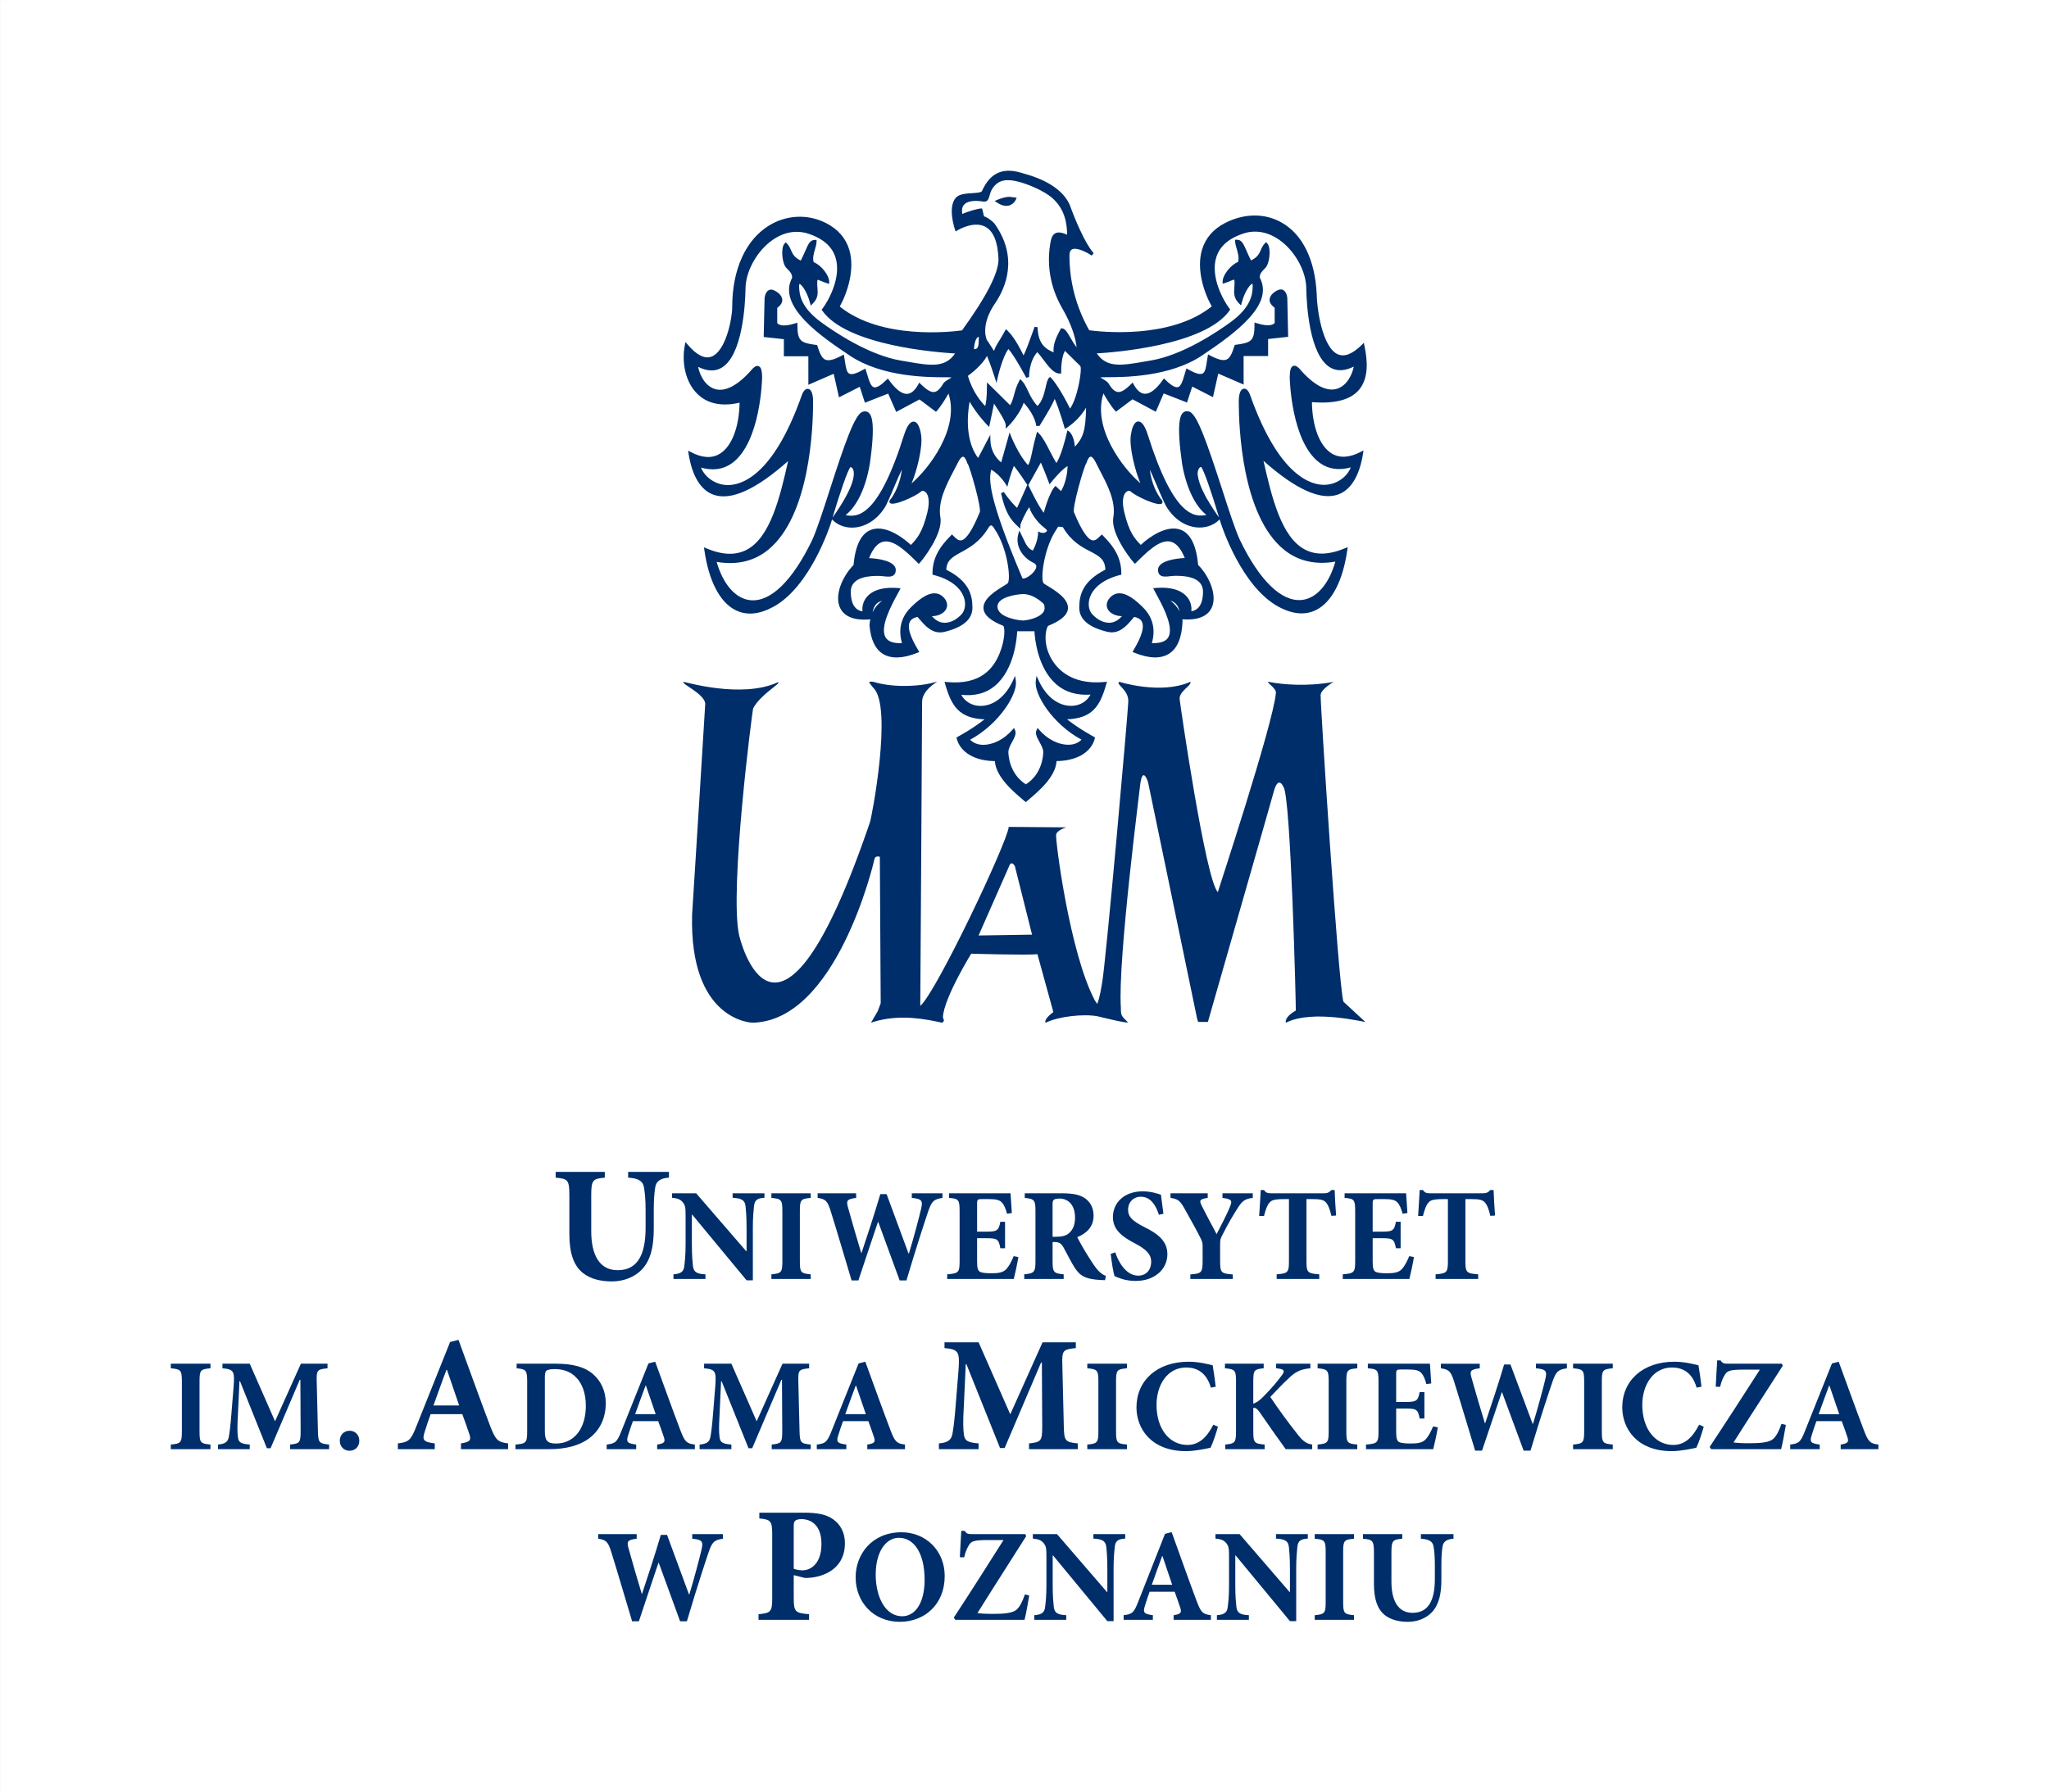
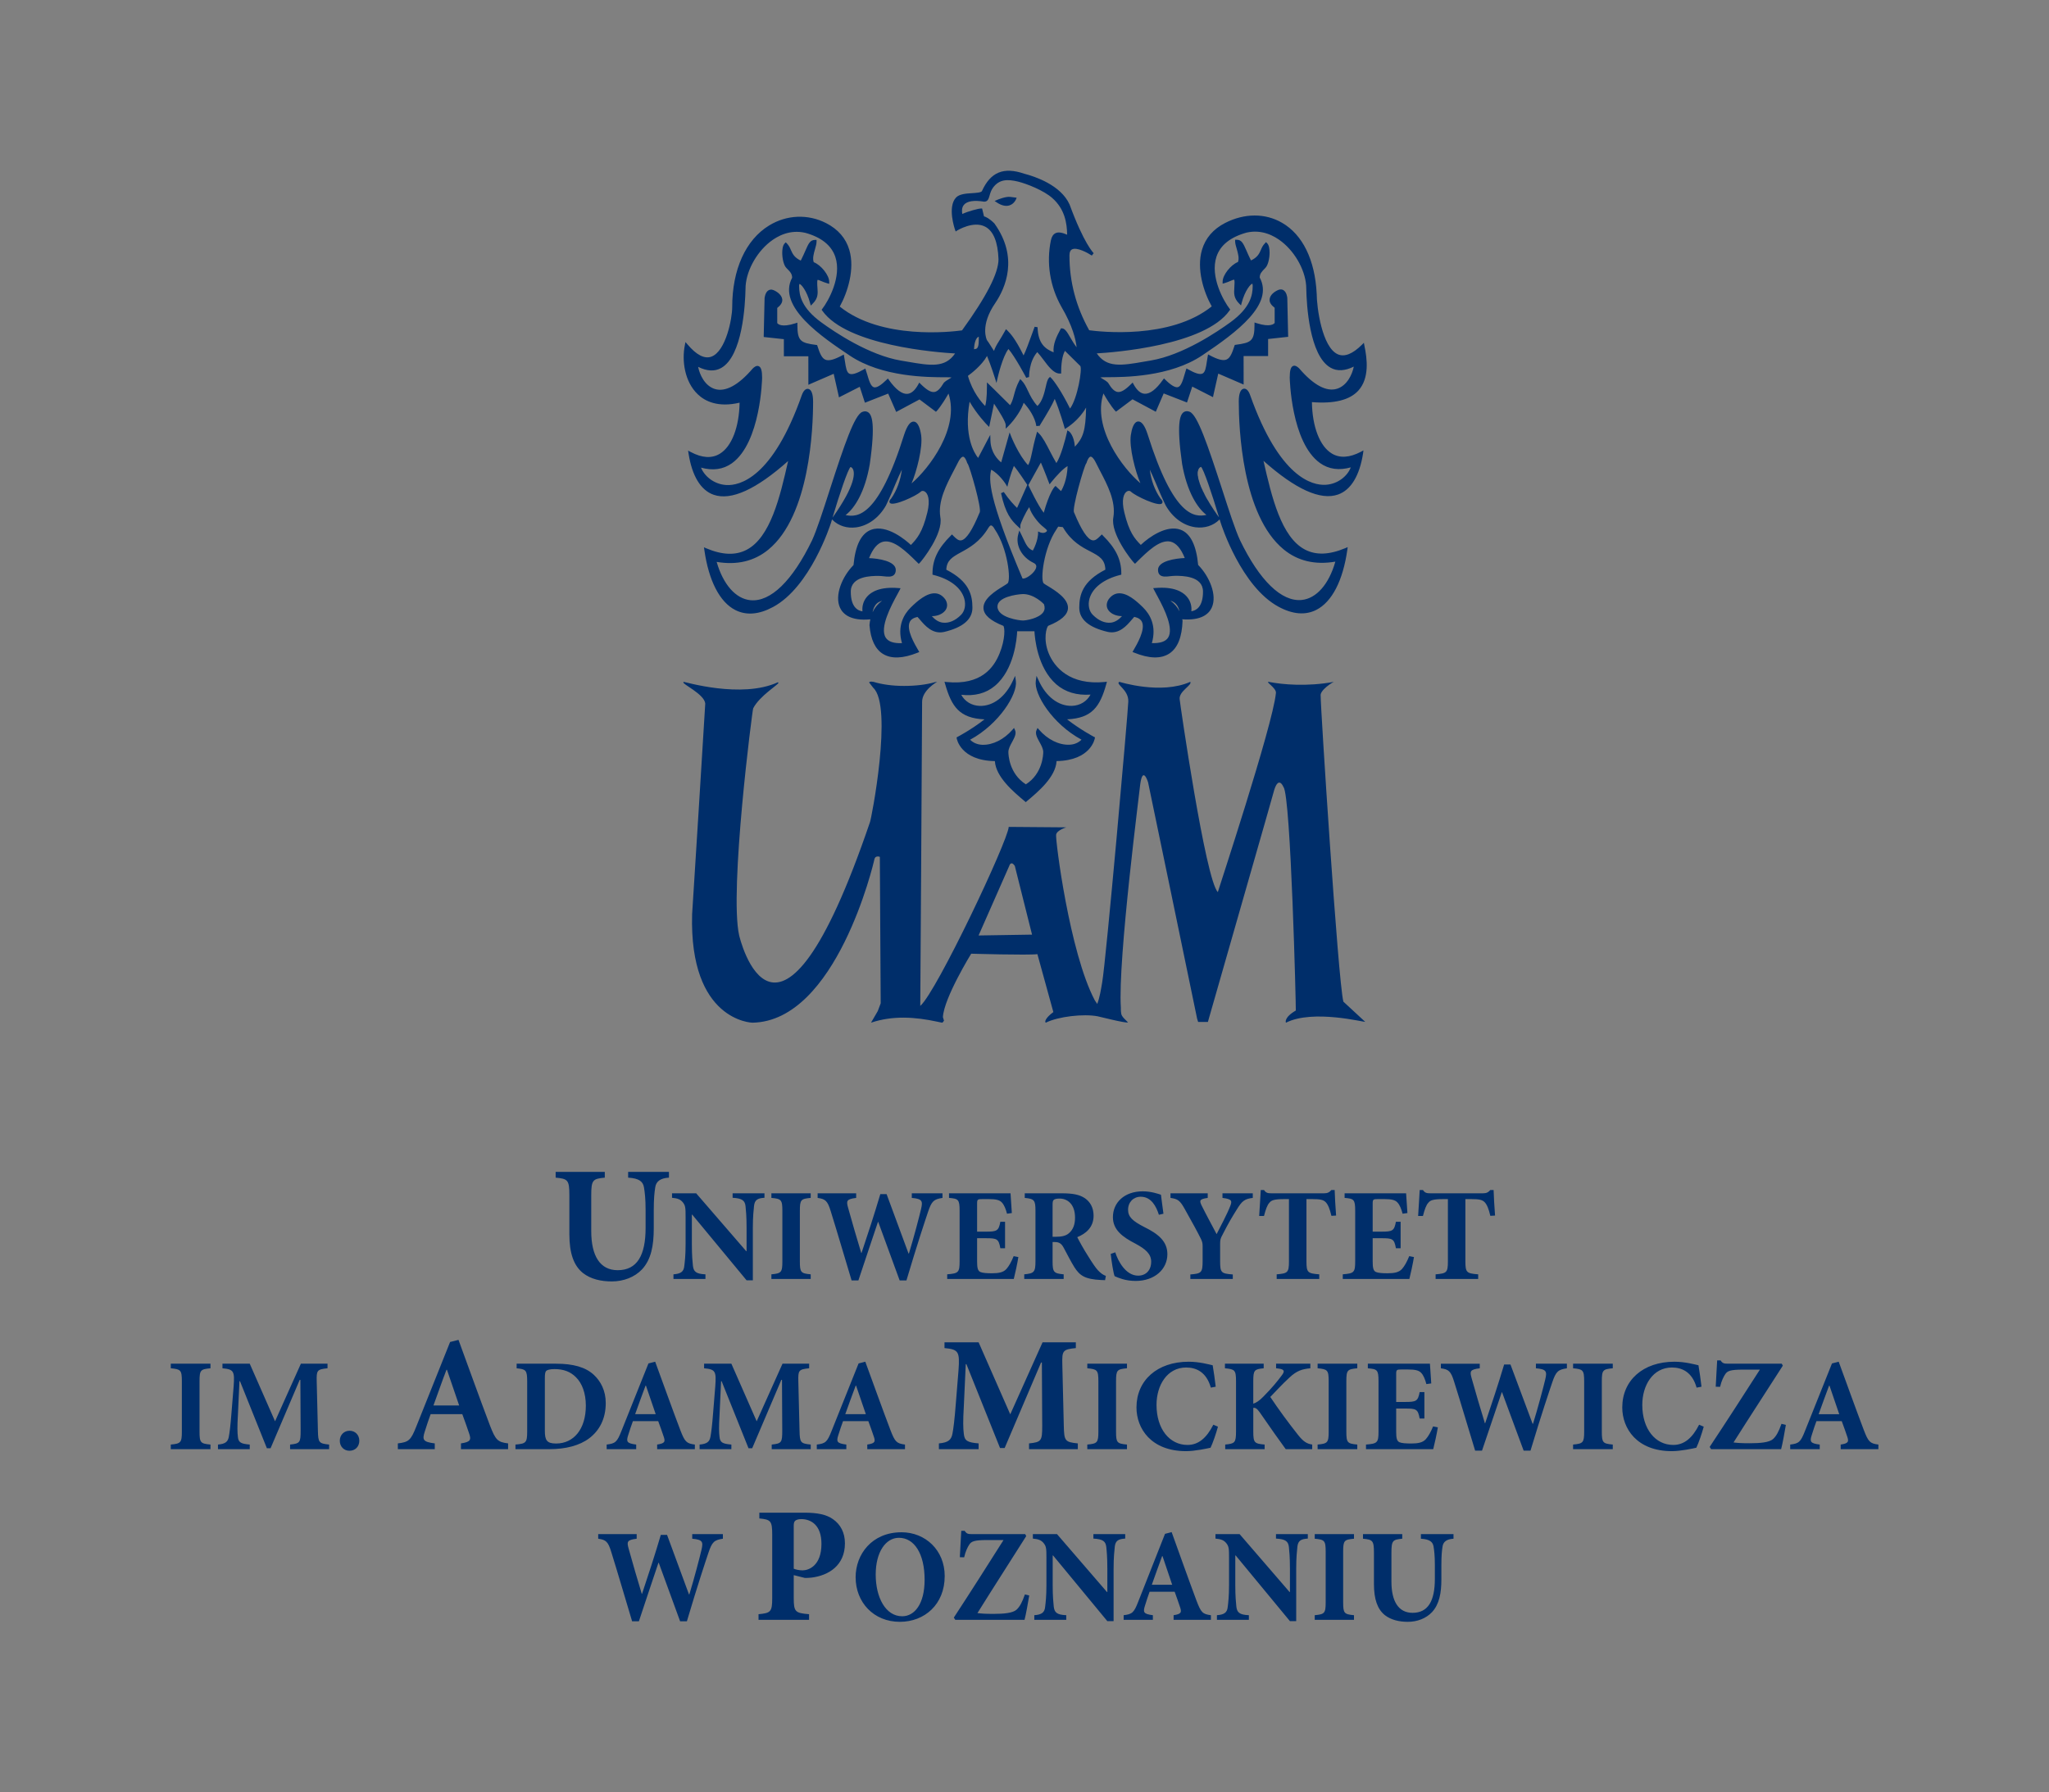
<svg xmlns="http://www.w3.org/2000/svg" viewBox="0 0 137.143 120" id="svg9" height="120" width="137.143" version="1.1">
  <rect x="0" y="0" width="137.143" height="120" fill="#808080" stroke="none" />
  <defs id="defs13" />
  <g id="Layer1000" transform="matrix(0.252,0,0,0.252,-37.5,-15)">
-     <path id="path2" style="fill:#ffffff;fill-rule:evenodd" d="M 693.07,535.747 H 148.82 V 59.528 H 693.07 Z" />
    <path id="path4" style="fill:#002e6a;fill-rule:evenodd" d="m 326.485,370.859 h -10.841 v 1.531 c 2.95,0.176 3.946,1.049 4.206,2.58 0.216,1.315 0.432,2.979 0.432,6.084 v 4.682 c 0,7.305 -2.253,11.242 -7.415,11.242 -4.681,0 -7.023,-3.801 -7.023,-10.367 v -9.539 c 0,-4.111 0.432,-4.375 3.6,-4.682 v -1.531 h -13.053 v 1.531 c 3.208,0.307 3.643,0.57 3.643,4.682 v 10.328 c 0,5.117 1.17,8.357 3.599,10.322 2.08,1.631 4.814,2.24 7.675,2.24 3.079,0 6.029,-1.102 8.021,-3.201 2.428,-2.625 3.121,-6.299 3.121,-10.938 v -4.77 c 0,-3.105 0.176,-4.725 0.392,-6.084 0.216,-1.531 1.301,-2.447 3.643,-2.58 z m 25.371,5.691 h -8.463 v 1.189 c 2.565,0.141 3.258,0.735 3.434,2.24 0.102,1.016 0.275,2.66 0.275,5.776 v 6.16 h -0.103 l -13.284,-15.365 h -6.415 v 1.189 c 1.49,0.141 2.253,0.418 2.913,1.26 0.656,0.84 0.691,1.469 0.691,3.781 v 7.279 c 0,3.082 -0.207,4.656 -0.346,5.811 -0.137,1.506 -0.935,2.064 -2.877,2.207 v 1.223 h 8.496 v -1.223 c -2.564,-0.105 -3.156,-0.772 -3.33,-2.308 -0.105,-1.053 -0.277,-2.627 -0.277,-5.709 v -7.838 h 0.103 l 14.429,17.44 h 1.666 v -13.906 c 0,-3.115 0.208,-4.76 0.314,-5.844 0.173,-1.578 0.9,-2.067 2.774,-2.172 z m 12.28,22.75 v -1.225 c -2.6,-0.244 -2.88,-0.49 -2.88,-3.43 v -13.409 c 0,-3.01 0.279,-3.218 2.88,-3.465 v -1.225 h -10.442 v 1.225 c 2.603,0.246 2.915,0.455 2.915,3.465 v 13.409 c 0,2.939 -0.311,3.186 -2.915,3.43 v 1.225 z m 34.999,-22.75 h -8.15 v 1.224 c 2.811,0.246 2.946,0.842 2.462,2.942 -0.484,2.064 -1.908,7.525 -3.225,11.828 h -0.105 c -1.907,-5.107 -3.885,-10.463 -5.829,-15.783 h -1.662 c -1.598,5.389 -3.331,10.676 -4.995,15.645 h -0.069 c -1.181,-3.852 -2.358,-7.946 -3.503,-12.041 -0.487,-1.785 -0.451,-2.275 2.15,-2.59 v -1.224 h -10.233 v 1.224 c 2.047,0.281 2.638,0.77 3.469,3.5 1.942,6.232 3.643,12.112 5.55,18.418 h 1.806 c 1.665,-5.047 3.433,-10.262 5.201,-15.547 h 0.069 c 1.944,5.32 3.782,10.326 5.689,15.547 h 1.804 c 2.915,-9.807 4.96,-15.894 5.722,-18.172 0.973,-2.904 1.527,-3.395 3.852,-3.746 z m 18.906,16.695 c -0.623,1.539 -1.25,2.66 -1.942,3.43 -0.797,0.875 -2.011,1.121 -3.815,1.121 -1.318,0 -2.498,-0.07 -3.121,-0.352 -0.693,-0.349 -0.833,-1.189 -0.833,-2.871 v -6.09 h 2.323 c 2.948,0 3.399,0.141 3.85,2.66 h 1.25 v -7.035 h -1.25 c -0.451,2.451 -0.936,2.627 -3.85,2.627 h -2.323 v -7.422 c 0,-1.156 0.14,-1.225 1.423,-1.225 h 1.663 c 1.943,0 2.878,0.244 3.469,0.877 0.624,0.629 1.075,1.783 1.387,3.008 l 1.284,-0.176 c -0.137,-2.172 -0.312,-4.619 -0.345,-5.248 h -16.34 v 1.223 c 2.464,0.211 2.813,0.385 2.813,3.432 v 13.442 c 0,2.976 -0.349,3.184 -3.297,3.428 v 1.229 h 17.69 c 0.278,-1.051 0.973,-4.238 1.214,-5.812 z m 10.337,-5.146 v -8.504 c 0,-0.737 0.066,-1.086 0.311,-1.297 0.205,-0.209 0.693,-0.349 1.56,-0.349 1.943,0 4.092,1.33 4.092,5.074 0,1.787 -0.484,3.184 -1.666,4.166 -0.762,0.666 -1.94,0.91 -3.397,0.91 z m 14.15,10.394 v 0 c -0.762,-0.277 -1.352,-0.701 -2.115,-1.506 -0.662,-0.733 -1.426,-1.854 -2.639,-3.814 -1.039,-1.607 -2.322,-3.918 -2.842,-4.971 2.322,-0.943 4.336,-2.623 4.336,-5.703 0,-2.172 -0.938,-3.709 -2.326,-4.656 -1.422,-0.945 -3.156,-1.295 -6.207,-1.295 h -9.748 v 1.225 c 2.531,0.246 2.844,0.596 2.844,3.397 v 13.439 c 0,2.906 -0.383,3.221 -2.981,3.467 v 1.223 h 10.473 v -1.223 c -2.635,-0.246 -2.945,-0.56 -2.945,-3.467 v -5.109 h 0.656 c 1.111,0 1.734,0.455 2.289,1.506 1.008,1.855 1.944,3.744 2.848,5.18 1.42,2.203 2.736,3.192 7.11,3.401 0.449,0 0.834,0.035 1.039,0.035 z m 15.299,-16.52 c -0.279,-2.168 -0.521,-3.748 -0.662,-5.041 -0.623,-0.209 -2.6,-0.91 -4.818,-0.91 -4.926,0 -7.945,3.01 -7.945,6.863 0,3.359 2.496,5.25 6.037,7.068 2.601,1.401 4.127,2.695 4.127,4.762 0,2.24 -1.353,3.711 -3.468,3.711 -3.326,0 -5.375,-3.957 -6.07,-6.195 l -1.211,0.418 c 0.24,2.1 0.693,5.041 1.037,5.914 0.453,0.211 1.113,0.49 2.084,0.779 1.039,0.312 2.254,0.488 3.502,0.488 5.064,0 8.428,-3.121 8.428,-7.109 0,-3.467 -2.498,-5.428 -6.139,-7.213 -3.051,-1.574 -4.301,-2.658 -4.301,-4.588 0,-2.025 1.422,-3.461 3.363,-3.461 2.807,0 4.129,2.59 4.822,4.795 z m 23.724,-5.424 h -8.047 v 1.224 c 2.564,0.315 2.6,0.805 2.045,2.205 -0.832,2.137 -2.602,5.426 -3.604,7.422 -1.355,-2.59 -2.779,-5.18 -3.992,-7.631 -0.592,-1.258 -0.625,-1.681 1.631,-1.996 v -1.224 h -9.887 v 1.224 c 1.908,0.281 2.498,0.629 3.779,2.942 2.082,3.709 3.365,6.054 4.303,7.943 0.314,0.701 0.451,1.053 0.451,1.93 v 3.883 c 0,3.188 -0.31,3.395 -3.258,3.639 v 1.189 h 11.27 v -1.189 c -3.121,-0.244 -3.365,-0.451 -3.365,-3.639 v -4.48 c 0,-1.086 0.103,-1.469 0.627,-2.416 1.666,-3.291 2.6,-4.795 3.885,-6.859 1.281,-2.067 1.975,-2.696 4.162,-2.942 z m 22.129,5.914 c -0.174,-2.239 -0.346,-5.32 -0.381,-6.789 h -0.865 c -0.59,0.666 -1.076,0.875 -1.979,0.875 h -13.945 c -1.006,0 -1.457,-0.103 -1.978,-0.875 h -0.864 c -0.07,1.785 -0.279,4.34 -0.42,6.895 h 1.283 c 0.453,-1.748 0.867,-2.938 1.459,-3.535 0.486,-0.592 1.109,-0.945 3.986,-0.945 h 1.181 v 16.557 c 0,2.976 -0.345,3.186 -3.261,3.432 v 1.223 h 11.309 v -1.223 c -3.051,-0.246 -3.398,-0.455 -3.398,-3.432 v -16.557 h 1.56 c 2.049,0 2.912,0.174 3.539,0.804 0.623,0.633 1.109,1.82 1.527,3.641 z m 19.424,10.781 c -0.623,1.539 -1.248,2.66 -1.939,3.43 -0.799,0.875 -2.014,1.121 -3.816,1.121 -1.316,0 -2.496,-0.07 -3.123,-0.352 -0.691,-0.349 -0.83,-1.189 -0.83,-2.871 v -6.09 h 2.324 c 2.946,0 3.397,0.141 3.848,2.66 h 1.25 v -7.035 h -1.25 c -0.451,2.451 -0.935,2.627 -3.848,2.627 h -2.324 v -7.422 c 0,-1.156 0.139,-1.225 1.42,-1.225 h 1.668 c 1.939,0 2.877,0.244 3.465,0.877 0.623,0.629 1.078,1.783 1.391,3.008 l 1.283,-0.176 c -0.141,-2.172 -0.314,-4.619 -0.349,-5.248 h -16.336 v 1.223 c 2.463,0.211 2.811,0.385 2.811,3.432 v 13.442 c 0,2.976 -0.347,3.184 -3.297,3.428 v 1.229 h 17.689 c 0.279,-1.051 0.973,-4.238 1.217,-5.812 z m 22.795,-10.781 c -0.174,-2.239 -0.35,-5.32 -0.385,-6.789 h -0.867 c -0.588,0.666 -1.072,0.875 -1.977,0.875 h -13.945 c -1.004,0 -1.455,-0.103 -1.977,-0.875 h -0.865 c -0.07,1.785 -0.281,4.34 -0.416,6.895 h 1.281 c 0.451,-1.748 0.869,-2.938 1.455,-3.535 0.486,-0.592 1.113,-0.945 3.992,-0.945 h 1.181 v 16.557 c 0,2.976 -0.35,3.186 -3.268,3.432 v 1.223 h 11.31 v -1.223 c -3.049,-0.246 -3.397,-0.455 -3.397,-3.432 v -16.557 h 1.557 c 2.051,0 2.916,0.174 3.541,0.804 0.623,0.633 1.111,1.82 1.525,3.641 l 1.246,-0.07 z m -341.188,62.06 v -1.223 c -2.627,-0.246 -2.905,-0.488 -2.905,-3.422 v -13.381 c 0,-3.004 0.278,-3.211 2.905,-3.461 v -1.219 h -10.538 v 1.219 c 2.626,0.25 2.94,0.457 2.94,3.461 v 13.381 c 0,2.934 -0.314,3.176 -2.94,3.422 v 1.223 z m 31.511,0 v -1.223 c -2.731,-0.281 -2.905,-0.523 -2.975,-3.738 l -0.317,-13.064 c -0.069,-2.898 0.073,-3.18 2.872,-3.461 v -1.219 h -7.074 l -6.862,15.299 -6.724,-15.299 h -7.246 v 1.219 c 3.009,0.281 3.257,0.772 2.975,4.721 l -0.561,6.914 c -0.279,3.668 -0.526,5.518 -0.735,6.602 -0.245,1.262 -0.876,1.852 -2.872,2.027 v 1.223 h 8.438 v -1.223 c -2.346,-0.211 -3.011,-0.523 -3.15,-2.098 -0.141,-1.08 -0.175,-2.723 0,-5.623 l 0.42,-9.115 h 0.14 l 7.142,17.812 h 0.982 l 7.738,-18.162 h 0.175 l 0.07,13.447 c 0,3.215 -0.176,3.457 -2.8,3.738 v 1.223 z m 5.393,0.426 c 1.541,0 2.628,-1.09 2.628,-2.664 0,-1.533 -1.087,-2.652 -2.591,-2.652 -1.47,0 -2.591,1.119 -2.591,2.652 0,1.574 1.121,2.664 2.555,2.664 z m 51.909,-19.285 c 0,-1.016 0.069,-1.609 0.348,-1.924 0.246,-0.244 0.947,-0.488 2.207,-0.488 2.416,0 4.27,0.697 5.708,2.166 1.609,1.57 2.624,4.223 2.624,7.545 0,6.252 -3.22,10.063 -7.912,10.063 -2.45,0 -2.975,-0.875 -2.975,-3.391 z m -7.494,-3.844 v 0 1.221 c 2.45,0.246 2.8,0.455 2.8,3.459 v 13.345 c 0,3.004 -0.35,3.211 -3.115,3.457 v 1.223 h 8.997 c 4.343,0 8.02,-0.943 10.608,-2.898 2.663,-2.027 4.378,-5.104 4.378,-9.363 0,-3.318 -1.367,-5.799 -3.116,-7.439 -2.241,-2.133 -5.639,-3.004 -10.048,-3.004 z m 36.937,13.41 h -5.463 c 0.911,-2.481 1.787,-5.029 2.766,-7.578 h 0.106 z m 10.398,9.293 v 0 -1.223 c -2.24,-0.281 -2.66,-0.734 -3.85,-3.809 -2.276,-6.008 -4.446,-12.084 -6.686,-18.199 l -1.788,0.455 -7.177,17.955 c -1.156,2.934 -1.609,3.317 -3.92,3.598 v 1.223 h 7.841 v -1.223 c -2.555,-0.316 -2.66,-0.805 -2.135,-2.48 0.419,-1.395 0.876,-2.656 1.262,-3.738 h 6.721 c 0.526,1.398 1.051,2.9 1.401,3.949 0.56,1.535 0.386,1.953 -1.683,2.269 v 1.223 z m 30.777,0 v -1.223 c -2.729,-0.281 -2.905,-0.523 -2.975,-3.738 l -0.318,-13.064 c -0.07,-2.898 0.073,-3.18 2.873,-3.461 v -1.219 h -7.074 l -6.861,15.299 -6.723,-15.299 h -7.245 v 1.219 c 3.01,0.281 3.255,0.772 2.974,4.721 l -0.559,6.914 c -0.279,3.668 -0.527,5.518 -0.737,6.602 -0.244,1.262 -0.875,1.852 -2.871,2.027 v 1.223 h 8.438 v -1.223 c -2.344,-0.211 -3.012,-0.523 -3.151,-2.098 -0.141,-1.08 -0.175,-2.723 0,-5.623 l 0.421,-9.115 h 0.139 l 7.144,17.812 h 0.98 l 7.738,-18.162 h 0.175 l 0.07,13.447 c 0,3.215 -0.175,3.457 -2.8,3.738 v 1.223 z m 14.637,-9.293 h -5.463 c 0.911,-2.481 1.787,-5.029 2.765,-7.578 h 0.107 z m 10.398,9.293 v 0 -1.223 c -2.24,-0.281 -2.66,-0.734 -3.851,-3.809 -2.276,-6.008 -4.448,-12.084 -6.689,-18.199 l -1.785,0.455 -7.178,17.955 c -1.157,2.934 -1.611,3.317 -3.922,3.598 v 1.223 h 7.844 v -1.223 c -2.556,-0.316 -2.662,-0.805 -2.136,-2.48 0.419,-1.395 0.876,-2.656 1.259,-3.738 h 6.724 c 0.525,1.398 1.051,2.9 1.401,3.949 0.558,1.535 0.383,1.953 -1.683,2.269 v 1.223 z m 58.961,0 v -1.223 c -2.629,-0.246 -2.904,-0.488 -2.904,-3.422 v -13.381 c 0,-3.004 0.276,-3.211 2.904,-3.461 v -1.219 h -10.539 v 1.219 c 2.627,0.25 2.942,0.457 2.942,3.461 v 13.381 c 0,2.934 -0.314,3.176 -2.942,3.422 v 1.223 z m 22.935,-6.496 c -1.787,3.527 -3.957,5.375 -6.861,5.375 -4.764,0 -8.228,-4.223 -8.228,-10.652 0,-5.168 2.801,-9.92 7.877,-9.92 2.695,0 5.394,1.223 6.549,5.346 l 1.295,-0.246 c -0.248,-2.164 -0.492,-3.769 -0.805,-5.693 -0.947,-0.211 -3.539,-0.943 -6.373,-0.943 -8.371,0 -13.867,4.961 -13.867,12.156 0,5.555 3.853,11.604 13.166,11.604 2.383,0 5.601,-0.705 6.512,-0.912 0.598,-1.223 1.506,-3.879 1.963,-5.59 z m 26.26,6.496 v -1.223 c -1.4,-0.211 -2.348,-0.766 -3.781,-2.586 -2.522,-3.18 -5.113,-6.707 -7.352,-10.059 1.574,-1.607 3.045,-3.283 5.111,-5.172 1.926,-1.815 3.361,-2.236 5.529,-2.447 v -1.219 h -9.1 v 1.219 l 0.627,0.074 c 1.646,0.207 1.717,0.731 0.877,1.817 -1.153,1.57 -2.553,3.281 -4.902,5.658 -1.049,1.082 -1.926,1.639 -2.66,1.852 v -5.939 c 0,-3.004 0.281,-3.211 2.765,-3.461 v -1.219 H 474.156 v 1.219 c 2.627,0.25 2.942,0.457 2.942,3.461 v 13.345 c 0,3.004 -0.349,3.211 -2.869,3.455 v 1.225 h 10.469 V 443.3 c -2.699,-0.244 -3.012,-0.451 -3.012,-3.455 v -6.289 c 0.523,-0.07 0.979,0.141 1.715,1.188 2.486,3.633 5.393,7.719 6.898,9.781 z m 11.975,0 v -1.223 c -2.627,-0.246 -2.906,-0.488 -2.906,-3.422 v -13.381 c 0,-3.004 0.279,-3.211 2.906,-3.461 v -1.219 h -10.539 v 1.219 c 2.625,0.25 2.939,0.457 2.939,3.461 v 13.381 c 0,2.934 -0.314,3.176 -2.939,3.422 v 1.223 z m 20.131,-6.043 c -0.629,1.539 -1.26,2.656 -1.959,3.424 -0.805,0.875 -2.033,1.117 -3.851,1.117 -1.33,0 -2.522,-0.07 -3.154,-0.349 -0.697,-0.348 -0.838,-1.186 -0.838,-2.862 v -6.08 h 2.348 c 2.975,0 3.43,0.141 3.885,2.652 h 1.26 v -7.019 h -1.26 c -0.455,2.445 -0.945,2.619 -3.885,2.619 h -2.348 v -7.404 c 0,-1.154 0.141,-1.223 1.437,-1.223 h 1.678 c 1.961,0 2.906,0.244 3.502,0.875 0.633,0.627 1.086,1.779 1.4,3.004 l 1.299,-0.176 c -0.143,-2.166 -0.318,-4.611 -0.351,-5.24 h -16.492 v 1.224 c 2.485,0.209 2.836,0.381 2.836,3.422 v 13.412 c 0,2.971 -0.351,3.178 -3.326,3.424 v 1.223 h 17.858 c 0.281,-1.05 0.981,-4.226 1.226,-5.797 z m 35.541,-16.66 h -8.229 v 1.221 c 2.834,0.246 2.975,0.84 2.485,2.938 -0.488,2.057 -1.924,7.508 -3.254,11.805 h -0.107 c -1.924,-5.099 -3.922,-10.445 -5.881,-15.754 h -1.683 c -1.607,5.381 -3.359,10.654 -5.041,15.617 h -0.066 c -1.195,-3.846 -2.383,-7.932 -3.537,-12.017 -0.492,-1.785 -0.455,-2.273 2.168,-2.588 v -1.221 h -10.328 v 1.221 c 2.066,0.279 2.662,0.768 3.502,3.494 1.961,6.219 3.678,12.086 5.6,18.381 h 1.824 c 1.682,-5.037 3.467,-10.242 5.252,-15.517 h 0.07 c 1.959,5.31 3.815,10.305 5.74,15.517 h 1.819 c 2.946,-9.791 5.012,-15.867 5.777,-18.135 0.984,-2.901 1.545,-3.389 3.891,-3.738 z m 12.184,22.703 v -1.223 c -2.629,-0.246 -2.906,-0.488 -2.906,-3.422 v -13.381 c 0,-3.004 0.277,-3.211 2.906,-3.461 v -1.219 h -10.539 v 1.219 c 2.625,0.25 2.942,0.457 2.942,3.461 v 13.381 c 0,2.934 -0.316,3.176 -2.942,3.422 v 1.223 z m 22.933,-6.496 c -1.787,3.527 -3.957,5.375 -6.865,5.375 -4.76,0 -8.228,-4.223 -8.228,-10.652 0,-5.168 2.805,-9.92 7.877,-9.92 2.699,0 5.395,1.223 6.549,5.346 l 1.299,-0.246 c -0.246,-2.164 -0.492,-3.769 -0.807,-5.693 -0.943,-0.211 -3.535,-0.943 -6.373,-0.943 -8.367,0 -13.863,4.961 -13.863,12.156 0,5.555 3.852,11.604 13.164,11.604 2.383,0 5.601,-0.705 6.513,-0.912 0.594,-1.223 1.504,-3.879 1.959,-5.59 z m 21.879,-0.234 c -0.767,2.158 -1.363,3.207 -2.201,4.012 -1.016,0.938 -3.467,1.147 -6.199,1.147 -2.203,0 -3.187,-0.068 -4.342,-0.209 4.379,-6.934 8.719,-13.561 13.094,-20.4 l -0.281,-0.527 h -14.211 c -1.121,0 -1.508,-0.064 -2.035,-0.869 h -0.908 c -0.068,1.814 -0.28,4.271 -0.385,6.986 l 1.158,0.033 c 0.385,-1.654 0.941,-2.711 1.363,-3.347 0.562,-0.844 1.225,-1.229 4.797,-1.229 h 4.412 c -4.34,6.771 -8.857,13.773 -13.342,20.541 l 0.385,0.594 h 18.594 c 0.347,-1.223 0.979,-4.748 1.26,-6.453 z m 15.338,-2.562 h -5.463 c 0.914,-2.481 1.787,-5.029 2.77,-7.578 h 0.103 z m 10.4,9.293 v 0 -1.223 c -2.24,-0.281 -2.662,-0.734 -3.853,-3.809 -2.277,-6.008 -4.443,-12.084 -6.688,-18.199 l -1.785,0.455 -7.176,17.955 c -1.156,2.934 -1.609,3.317 -3.92,3.598 v 1.223 h 7.842 v -1.223 c -2.557,-0.316 -2.66,-0.805 -2.135,-2.48 0.418,-1.395 0.871,-2.656 1.26,-3.738 h 6.721 c 0.527,1.398 1.051,2.9 1.403,3.949 0.558,1.535 0.383,1.953 -1.684,2.269 v 1.223 z m -376.952,-11.615 h -6.825 c 1.138,-3.099 2.232,-6.289 3.457,-9.475 h 0.13 z m 13.001,11.615 v 0 -1.531 c -2.801,-0.346 -3.326,-0.914 -4.816,-4.758 -2.843,-7.51 -5.556,-15.108 -8.359,-22.748 l -2.232,0.566 -8.973,22.443 c -1.445,3.668 -2.01,4.151 -4.902,4.496 v 1.531 h 9.806 v -1.531 c -3.196,-0.391 -3.329,-1.002 -2.672,-3.098 0.526,-1.746 1.095,-3.318 1.575,-4.676 h 8.404 c 0.657,1.75 1.312,3.629 1.751,4.938 0.698,1.92 0.48,2.443 -2.102,2.836 v 1.531 z m 151.317,0 v -1.531 c -3.412,-0.346 -3.633,-0.652 -3.723,-4.668 l -0.393,-16.33 c -0.088,-3.629 0.088,-3.975 3.59,-4.326 v -1.527 h -8.842 l -8.576,19.125 -8.404,-19.125 h -9.062 v 1.527 c 3.765,0.351 4.072,0.961 3.722,5.897 l -0.701,8.645 c -0.349,4.584 -0.654,6.898 -0.919,8.254 -0.308,1.57 -1.094,2.312 -3.589,2.529 v 1.531 h 10.548 v -1.531 c -2.933,-0.26 -3.764,-0.652 -3.938,-2.617 -0.176,-1.352 -0.22,-3.406 0,-7.029 l 0.524,-11.398 h 0.176 l 8.927,22.27 h 1.227 l 9.671,-22.705 h 0.217 l 0.09,16.813 c 0,4.016 -0.219,4.322 -3.502,4.668 v 1.531 z m -94.272,22.569 h -8.14 v 1.225 c 2.805,0.244 2.943,0.842 2.459,2.943 -0.484,2.066 -1.904,7.529 -3.223,11.84 h -0.103 c -1.904,-5.115 -3.878,-10.473 -5.819,-15.801 h -1.66 c -1.593,5.395 -3.325,10.685 -4.988,15.66 h -0.07 c -1.177,-3.854 -2.355,-7.953 -3.5,-12.053 -0.484,-1.787 -0.449,-2.273 2.15,-2.59 v -1.225 h -10.221 v 1.225 c 2.045,0.279 2.635,0.771 3.465,3.5 1.941,6.238 3.638,12.123 5.542,18.434 h 1.802 c 1.663,-5.051 3.43,-10.27 5.197,-15.559 h 0.069 c 1.939,5.324 3.774,10.334 5.68,15.559 h 1.802 c 2.91,-9.815 4.953,-15.908 5.715,-18.186 0.973,-2.906 1.525,-3.398 3.845,-3.748 z m 46.758,0.979 c 4.053,0 6.823,4.17 6.823,11.14 0,6.447 -2.665,9.705 -5.957,9.705 -4.434,0 -7.032,-5.043 -7.032,-11.072 0,-6.056 2.702,-9.773 6.166,-9.773 z m 0.693,-1.469 v 0 c -7.932,0 -12.193,5.922 -12.193,11.944 0,6.689 4.815,11.848 11.743,11.848 6.548,0 11.917,-4.596 11.917,-12.162 0,-6.898 -5.161,-11.629 -11.467,-11.629 z m 32.772,16.508 c -0.764,2.166 -1.351,3.221 -2.184,4.026 -1.003,0.939 -3.43,1.148 -6.13,1.148 -2.183,0 -3.153,-0.072 -4.298,-0.209 4.332,-6.955 8.629,-13.596 12.958,-20.457 l -0.276,-0.525 h -14.064 c -1.11,0 -1.49,-0.07 -2.01,-0.875 h -0.902 c -0.068,1.819 -0.275,4.285 -0.378,7.004 l 1.143,0.035 c 0.38,-1.658 0.935,-2.721 1.35,-3.357 0.554,-0.846 1.211,-1.232 4.746,-1.232 h 4.363 c -4.294,6.793 -8.763,13.816 -13.198,20.6 l 0.382,0.596 h 18.395 c 0.345,-1.227 0.969,-4.762 1.248,-6.471 z m 26.639,-16.017 h -8.453 v 1.189 c 2.562,0.141 3.256,0.736 3.428,2.242 0.105,1.016 0.279,2.662 0.279,5.778 v 6.168 h -0.103 l -13.268,-15.377 h -6.41 v 1.189 c 1.49,0.141 2.25,0.42 2.91,1.262 0.658,0.842 0.691,1.471 0.691,3.783 v 7.285 c 0,3.084 -0.207,4.656 -0.344,5.815 -0.141,1.508 -0.937,2.068 -2.875,2.207 v 1.225 h 8.486 v -1.225 c -2.564,-0.103 -3.152,-0.771 -3.324,-2.31 -0.104,-1.055 -0.28,-2.627 -0.28,-5.711 v -7.846 h 0.105 l 14.41,17.449 h 1.662 v -13.914 c 0,-3.115 0.207,-4.762 0.312,-5.848 0.172,-1.576 0.9,-2.066 2.771,-2.172 z m 12.471,13.447 h -5.404 c 0.9,-2.483 1.768,-5.039 2.738,-7.6 h 0.102 z m 10.291,9.32 v 0 -1.225 c -2.219,-0.281 -2.635,-0.736 -3.812,-3.82 -2.252,-6.023 -4.401,-12.119 -6.617,-18.25 l -1.764,0.457 -7.105,18.004 c -1.141,2.943 -1.592,3.328 -3.879,3.609 v 1.225 h 7.76 v -1.225 c -2.527,-0.318 -2.633,-0.804 -2.111,-2.488 0.414,-1.402 0.865,-2.662 1.244,-3.748 h 6.652 c 0.52,1.402 1.037,2.906 1.387,3.957 0.557,1.543 0.383,1.961 -1.664,2.279 v 1.225 z m 25.736,-22.768 h -8.453 v 1.189 c 2.562,0.141 3.256,0.736 3.43,2.242 0.103,1.016 0.276,2.662 0.276,5.778 v 6.168 h -0.102 l -13.268,-15.377 h -6.41 v 1.189 c 1.49,0.141 2.252,0.42 2.91,1.262 0.66,0.842 0.693,1.471 0.693,3.783 v 7.285 c 0,3.084 -0.207,4.656 -0.347,5.815 -0.137,1.508 -0.934,2.068 -2.871,2.207 v 1.225 h 8.486 v -1.225 c -2.564,-0.103 -3.154,-0.771 -3.328,-2.31 -0.103,-1.055 -0.279,-2.627 -0.279,-5.711 v -7.846 h 0.105 l 14.41,17.449 h 1.664 v -13.914 c 0,-3.115 0.209,-4.762 0.313,-5.848 0.174,-1.576 0.898,-2.066 2.771,-2.172 z m 12.264,22.768 v -1.225 c -2.596,-0.246 -2.875,-0.492 -2.875,-3.436 v -13.414 c 0,-3.014 0.279,-3.225 2.875,-3.467 v -1.225 h -10.428 v 1.225 c 2.598,0.242 2.91,0.453 2.91,3.467 v 13.414 c 0,2.943 -0.313,3.19 -2.91,3.436 v 1.225 z m 26.432,-22.768 h -8.66 v 1.225 c 2.356,0.141 3.152,0.842 3.361,2.068 0.17,1.048 0.344,2.381 0.344,4.867 v 3.746 c 0,5.851 -1.799,9.006 -5.92,9.006 -3.742,0 -5.613,-3.049 -5.613,-8.301 v -7.639 c 0,-3.293 0.347,-3.504 2.873,-3.748 v -1.225 h -10.426 v 1.225 c 2.562,0.244 2.91,0.455 2.91,3.748 v 8.266 c 0,4.1 0.937,6.691 2.875,8.27 1.666,1.299 3.844,1.793 6.131,1.793 2.461,0 4.818,-0.881 6.41,-2.567 1.94,-2.1 2.494,-5.043 2.494,-8.758 v -3.816 c 0,-2.487 0.139,-3.783 0.311,-4.867 0.176,-1.227 1.039,-1.963 2.91,-2.068 z m -175.235,-2.192 c 0,-0.656 0.085,-1.094 0.39,-1.359 0.261,-0.217 0.778,-0.435 1.6,-0.435 2.642,0 5.37,1.619 5.37,6.568 0,5.91 -3.464,7.049 -5.023,7.049 -0.909,0 -1.818,-0.219 -2.338,-0.437 z m -9.137,-3.502 v 0 1.531 c 3.029,0.306 3.421,0.611 3.421,4.334 v 16.771 c 0,3.721 -0.392,4.029 -3.637,4.336 v 1.488 h 13.424 v -1.488 c -3.682,-0.307 -4.071,-0.615 -4.071,-4.336 v -6.043 l 2.946,0.742 c 0.474,0 1.125,0 1.774,-0.084 4.591,-0.57 8.876,-3.242 8.876,-9.109 0,-2.846 -1.169,-5.033 -3.203,-6.436 -1.732,-1.228 -4.159,-1.707 -7.58,-1.707 z" />
    <path id="path6" style="fill:#002e6a;fill-rule:evenodd" d="m 418.323,111.984 -1.161,-0.147 c -1.248,-0.171 -3.396,0.746 -3.496,0.787 l -0.679,0.299 0.627,0.414 c 1.205,0.793 2.316,1.049 3.277,0.762 1.217,-0.369 1.719,-1.503 1.739,-1.552 l 0.209,-0.493 z m 82.552,76.335 v 0 c -3.416,0.19 -12.223,-1.747 -20.055,-23.902 -0.412,-1.147 -1.031,-1.739 -1.688,-1.625 -0.842,0.145 -1.302,1.349 -1.302,3.383 v 0.047 c 0.002,6.922 0.875,30.197 11.92,39.263 3.769,3.102 8.406,4.165 13.731,3.25 -1.705,6.005 -5.033,9.796 -8.945,10.185 -5.346,0.516 -11.172,-5.121 -16.379,-15.887 -1.262,-2.702 -2.965,-7.98 -4.766,-13.564 -3.867,-11.888 -6.537,-19.737 -8.6,-20.548 -0.807,-0.314 -1.353,-0.091 -1.664,0.156 -0.893,0.711 -1.885,2.901 -0.346,13.698 1.297,7.409 4.06,11.722 6.459,13.543 -3.213,0.669 -8.711,0.528 -15.607,-21.38 -0.758,-2.357 -1.609,-3.509 -2.549,-3.442 -1.174,0.101 -1.681,2.027 -1.922,3.616 -0.482,3.236 1.182,9.631 2.535,12.794 -4.639,-3.953 -12.826,-14.631 -9.812,-23.86 1.898,3.352 3.049,4.546 3.094,4.6 l 0.236,0.241 0.287,-0.203 4.105,-3.079 5.803,3.102 0.379,0.213 0.178,-0.407 1.922,-4.467 5.812,2.263 0.373,0.157 0.135,-0.409 1.262,-3.826 5.043,2.567 0.476,0.243 0.094,-0.507 1.295,-5.756 6.18,2.669 0.558,0.246 v -0.615 l -0.008,-6.957 6.111,-0.002 h 0.401 v -0.411 l -0.002,-4.119 4.967,-0.547 0.367,-0.038 -0.018,-0.369 -0.219,-9.928 c -0.008,-0.194 -0.166,-1.589 -1.033,-2.106 -0.273,-0.159 -0.721,-0.306 -1.34,-0.058 -1.055,0.444 -2.211,1.328 -2.321,2.485 -0.096,0.811 0.41,1.559 1.336,2.263 l 0.006,4.014 c -0.129,0.199 -1.043,1.288 -4.83,0.065 l -0.527,-0.173 v 0.554 c 0,4.334 -0.818,4.827 -4.984,5.37 l -0.254,0.037 -0.084,0.243 c -0.619,1.884 -1.125,3.245 -2.129,3.647 -0.891,0.364 -2.291,0.009 -4.391,-1.111 l -0.492,-0.254 -0.098,0.535 c -0.08,0.474 -0.154,0.912 -0.221,1.349 -0.234,1.594 -0.43,2.857 -1.162,3.198 -0.664,0.337 -1.916,-0.038 -3.824,-1.12 l -0.428,-0.245 -0.162,0.477 c -0.107,0.353 -0.207,0.717 -0.324,1.068 -0.478,1.656 -0.945,3.215 -1.781,3.43 -0.707,0.187 -1.85,-0.491 -3.369,-1.989 l -0.342,-0.33 -0.281,0.377 c -1.809,2.553 -3.451,3.79 -4.859,3.701 -1.059,-0.063 -2.053,-0.9 -2.924,-2.503 l -0.254,-0.477 -0.383,0.378 c -1.59,1.59 -2.696,2.239 -3.596,2.125 -0.814,-0.107 -1.602,-0.851 -2.522,-2.401 l -0.028,-0.046 -0.027,-0.038 c -0.418,-0.397 -0.986,-0.757 -1.514,-1.054 -0.17,-0.101 -0.359,-0.222 -0.516,-0.323 0.27,-0.028 0.711,-0.058 1.445,-0.058 l 0.152,-0.003 c 4.611,-0.002 16.85,-0.007 25.463,-5.795 9.41,-6.304 19.088,-13.616 15.274,-20.679 0.024,-1.021 0.455,-1.503 1.498,-2.555 0.762,-0.767 1.123,-2.658 1.123,-4.075 -0.004,-0.839 -0.113,-1.947 -0.652,-2.485 l -0.295,-0.294 -0.274,0.294 c -0.572,0.561 -0.856,1.197 -1.113,1.816 -0.436,0.998 -0.904,1.947 -2.606,2.754 -0.525,-1.054 -0.928,-1.943 -1.228,-2.663 -0.838,-1.877 -1.252,-2.836 -2.572,-2.836 l -0.412,0.002 v 0.412 c 0.004,0.6 0.219,1.309 0.445,2.071 0.322,1.146 0.695,2.443 0.307,3.432 -1.9,0.739 -4.071,3.448 -4.071,5.215 v 0.534 l 0.516,-0.141 c 0.627,-0.184 1.162,-0.412 1.598,-0.596 0.344,-0.143 0.807,-0.353 0.935,-0.308 0.022,0.009 0.119,0.13 0.119,0.814 0,0.452 -0.037,0.885 -0.06,1.297 -0.107,1.479 -0.187,2.751 1.281,4.222 l 0.496,0.493 0.172,-0.673 c 0.897,-3.392 2.445,-5.092 2.834,-5.087 0.024,0.025 0.094,0.134 0.094,0.594 0.004,2.468 -0.654,5.79 -5.852,9.596 -3.539,2.578 -12.672,8.764 -21.215,10.206 0.01,0 -1.688,0.287 -1.688,0.287 -6.185,1.082 -10,1.683 -12.662,-2.176 4.531,-0.264 28.715,-2.074 35.281,-11.408 l 0.166,-0.243 -0.178,-0.232 c -1.567,-2.043 -5.231,-8.495 -3.473,-13.809 1.013,-3.051 3.687,-5.194 7.947,-6.388 4.064,-0.947 7.379,0.797 9.424,2.429 3.816,3.03 6.48,8.138 6.48,12.434 0.084,4.126 0.774,17.815 6.465,21.025 1.74,0.989 3.836,0.849 6.156,-0.299 -0.422,2.108 -1.793,5.056 -4.451,5.884 -2.785,0.876 -6.258,-0.977 -10.018,-5.37 -0.429,-0.434 -1.043,-0.931 -1.656,-0.683 -0.615,0.253 -0.89,1.188 -0.89,3.09 0,0.175 0.351,17.201 8.043,22.699 2.322,1.665 5.076,2.013 8.17,1.155 -0.838,2.227 -3.348,4.434 -6.705,4.628 z m -28.973,7.71 v 0 c 0.01,0.02 -0.189,-0.3 -0.189,-0.3 -0.01,-0.014 -0.494,-0.711 -0.494,-0.711 0.019,0.021 -0.217,-0.344 -0.217,-0.344 0,-0.015 -0.399,-0.624 -0.399,-0.624 l -0.236,-0.358 c 0.01,0.007 -0.322,-0.526 -0.322,-0.526 0,0.028 -0.183,-0.331 -0.183,-0.331 -0.01,-0.028 -0.332,-0.533 -0.332,-0.533 l -0.195,-0.318 c 0.022,0.007 -0.269,-0.477 -0.269,-0.477 0.01,0.005 -0.157,-0.313 -0.157,-0.313 0.01,0.015 -0.223,-0.435 -0.223,-0.435 0.018,0.021 -0.131,-0.303 -0.131,-0.303 -0.029,-0.027 -0.242,-0.434 -0.242,-0.434 0.019,0.028 -0.1,-0.262 -0.1,-0.262 l -0.191,-0.406 c 0,0.022 -0.109,-0.245 -0.109,-0.245 -0.008,-0.023 -0.145,-0.33 -0.164,-0.365 l -0.067,-0.222 v -0.019 l -0.008,-0.035 -0.15,-0.306 -0.043,-0.154 v -0.04 l -0.01,-0.028 -0.117,-0.347 c 0,0 -0.035,-0.111 -0.043,-0.147 l -0.09,-0.333 v -0.021 l -0.008,-0.016 -0.072,-0.154 -0.049,-0.272 c 0,0.01 -0.037,-0.123 -0.037,-0.158 l -0.029,-0.239 v -0.033 l -0.008,-0.031 -0.029,-0.141 c 0,0.021 -0.059,-0.213 -0.059,-0.239 v -0.105 c 0,0.014 -0.018,-0.229 -0.018,-0.229 0,0.025 0,-0.103 0,-0.103 v -0.213 -0.093 c 0,0.028 0.018,-0.208 0.018,-0.208 v -0.023 l 0.078,-0.18 c 0,-0.028 0.006,-0.077 0.006,-0.077 0.01,-0.021 0.019,-0.093 0.041,-0.154 v -0.035 l 0.065,-0.171 0.09,-0.14 0.043,-0.086 c 0.028,-0.021 0.028,-0.058 0.063,-0.082 v -0.014 l 0.045,-0.044 0.018,-0.033 0.043,-0.028 0.027,-0.025 0.1,-0.068 0.076,-0.059 v -0.009 c 0.027,0 0.09,-0.037 0.09,-0.037 l 0.059,-0.024 c 0.021,-0.009 0.045,-0.014 0.045,-0.014 l -0.002,0.002 c 0.681,0.654 2.863,7.039 4.77,13.411 z m -21.901,13.003 v 0 l 0.276,0.27 0.271,-0.27 0.244,-0.25 c 2.705,-2.675 6.049,-5.994 8.89,-5.368 1.504,0.333 2.787,1.833 3.801,4.361 -2.441,0.101 -7.109,0.76 -7.105,3.152 0,0.595 0.17,1.036 0.492,1.34 0.643,0.574 1.681,0.463 2.779,0.33 0.439,-0.043 0.893,-0.096 1.312,-0.096 1.826,-0.002 7.363,-0.002 7.367,4.194 0,4.156 -1.904,5.052 -3.096,5.222 0.119,-1.159 -0.107,-2.646 -1.215,-3.905 -1.092,-1.267 -3.42,-2.686 -8.328,-2.276 l -0.594,0.042 0.27,0.531 c 0.168,0.341 0.402,0.755 0.662,1.25 0.121,0.227 0.276,0.502 0.42,0.755 l -0.065,0.02 0.084,0.037 c 1.617,3.022 4.143,8.135 2.582,10.572 -0.693,1.048 -2.16,1.506 -4.308,1.439 1.322,-4.566 -0.498,-7.663 -2.322,-9.465 -1.877,-1.859 -4.301,-3.951 -6.594,-3.762 -1.024,0.096 -1.893,0.645 -2.602,1.642 -0.623,1.025 -0.61,2.035 0,2.87 0.705,0.979 2.133,1.552 3.598,1.543 -0.832,0.923 -1.826,1.603 -2.969,1.736 -1.613,0.166 -3.258,-0.542 -4.785,-2.067 -1.002,-0.986 -1.338,-2.623 -0.9,-4.266 0.802,-2.922 3.768,-5.235 8.164,-6.344 l 0.301,-0.082 v -0.316 c 0,-3.68 -1.472,-6.7 -4.901,-10.078 l -0.273,-0.294 -0.287,0.287 -0.182,0.178 c -0.619,0.619 -1.268,1.258 -2.02,1.105 -1.312,-0.261 -2.939,-2.701 -4.822,-7.262 l -0.02,-0.082 -0.051,-0.033 c -0.582,-1.067 2.635,-12.269 3.24,-13.072 l 0.082,-0.075 c -0.01,0.009 0.014,-0.096 0.014,-0.096 0.168,-0.628 0.625,-1.57 1.064,-1.608 0.141,-0.009 0.652,0.068 1.441,1.676 0.33,0.675 0.689,1.36 1.065,2.094 1.982,3.773 4.221,8.06 3.551,12.293 -0.883,4.393 4.896,11.583 5.467,12.126 z m 9.676,10.096 v 0 c 0.557,0.144 1.022,0.397 1.393,0.771 0.59,0.57 0.861,1.338 1.012,2.022 -0.563,-1.109 -1.351,-2.05 -2.404,-2.793 z m -26.879,-44.962 v 0 l -0.494,-0.311 -0.121,0.568 c -0.393,1.789 -1.611,6.382 -2.797,8.119 -0.541,-0.904 -1.096,-1.952 -1.639,-2.994 -1.029,-2.015 -2.012,-3.92 -2.992,-4.872 l -0.49,-0.484 -0.176,0.654 c -0.582,2.064 -0.92,3.64 -1.182,4.914 -0.359,1.648 -0.584,2.651 -1.051,3.329 -2.531,-2.717 -4.431,-7.523 -4.461,-7.567 l -0.429,-1.122 -0.324,1.16 -1.915,6.802 c -0.846,-0.673 -2.749,-2.534 -2.859,-5.799 l -0.043,-1.513 -0.713,1.342 -2.513,4.787 c -1.01,-1.241 -3.844,-5.762 -2.263,-14.944 1.963,3.413 4.55,6.068 4.669,6.187 l 0.528,0.522 0.153,-0.73 1.136,-5.458 c 1.387,2.043 3.113,4.87 3.113,5.683 v 0.966 l 0.701,-0.685 c 1.843,-1.852 3.569,-4.566 4.061,-6.195 1.298,1.37 3.017,3.787 3.368,6.193 l 0.805,-0.072 -0.041,0.166 c 0.037,-0.061 0.238,-0.397 0.449,-0.755 1.566,-2.546 3.041,-5.024 3.67,-6.559 1.393,3.314 2.535,7.436 2.551,7.482 l 0.133,0.508 0.451,-0.269 c 0.152,-0.1 3.285,-2.018 5.193,-5.419 -0.1,6.174 -0.832,8.114 -2.976,10.393 -0.234,-3.022 -1.453,-3.993 -1.504,-4.025 z m -2.184,15.83 v 0 l -1.168,-1.106 -0.281,-0.275 -0.285,0.28 c -0.059,0.065 -1.361,1.502 -2.85,6.855 -1.547,-1.943 -3.834,-6.829 -3.863,-6.883 l -0.221,-0.472 c 0.096,-0.165 0.201,-0.369 0.201,-0.369 l 3.123,-5.62 c 1.008,2.338 2.041,5.096 2.051,5.131 l 0.26,0.664 0.435,-0.559 c 1.297,-1.627 3.271,-3.743 4.35,-4.287 -0.125,3.588 -1.266,5.869 -1.752,6.641 z m -3.861,10.754 v 0 c -0.666,0.635 -1.619,0.229 -1.674,0.207 l -0.551,-0.247 c -0.006,0 -0.004,0.619 -0.004,0.619 0,0.019 -0.053,2.022 -1.385,4.454 -1.262,-0.491 -1.795,-1.549 -2.529,-3.131 -0.187,-0.402 -0.372,-0.811 -0.6,-1.258 l -0.474,-0.931 -0.271,0.996 c -0.814,2.892 0.897,6.097 4.089,7.619 0.488,0.242 0.721,0.556 0.703,0.969 -0.037,1.046 -1.576,2.512 -2.814,3.023 -0.463,0.184 -0.755,0.184 -0.865,0.109 -9.168,-21.655 -8.942,-26.214 -8.308,-28.867 2.103,1.092 3.775,3.688 3.797,3.722 l 0.497,0.818 0.231,-0.929 c 0.005,-0.033 0.611,-2.408 1.502,-4.621 1.195,1.4 3.336,4.696 3.369,4.736 l 0.204,0.308 -0.235,0.514 -2.488,5.6 c -0.676,-0.646 -2.104,-2.116 -3.531,-4.229 l -0.728,0.314 c 1.163,5.409 2.702,7.19 4.446,8.817 l 0.68,0.634 v -0.916 c 0.018,-0.431 1.341,-3.378 2.37,-4.822 0.533,2.029 2.591,4.213 2.869,4.478 0.314,0.324 0.658,0.6 0.961,0.844 0.41,0.341 0.867,0.722 0.885,0.935 -0.004,0.087 -0.09,0.187 -0.148,0.234 z m -0.67,19.28 v 0 c 0.289,0.823 0.244,1.524 -0.18,2.133 -1.148,1.657 -4.577,2.21 -5.412,2.21 -0.848,0.003 -6.75,-0.733 -6.752,-3.719 0,-2.475 4.895,-3.232 6.773,-3.305 2.95,-0.007 5.36,2.469 5.571,2.682 z m 3.254,21.28 v 0 c 2.42,2.104 5.494,3.001 9.121,2.751 -0.947,1.774 -2.748,2.91 -4.926,2.987 -3.574,0.103 -6.883,-2.407 -8.846,-6.735 l -0.572,-1.236 -0.195,1.338 c -0.515,3.474 4.356,11.41 12.141,15.62 -0.76,0.768 -1.871,1.304 -3.256,1.339 -2.762,0.096 -5.762,-1.392 -8.025,-3.997 l -0.394,-0.461 -0.26,0.553 c -0.451,0.943 0.139,2.023 0.772,3.179 0.498,0.895 1,1.821 1,2.667 0,0.594 -0.133,5.748 -4.612,8.579 -4.492,-2.828 -4.646,-7.984 -4.646,-8.574 0,-0.854 0.494,-1.774 0.989,-2.67 0.626,-1.154 1.207,-2.235 0.766,-3.179 l -0.257,-0.552 -0.401,0.46 c -2.246,2.588 -5.221,4.084 -7.974,4.019 -1.393,-0.05 -2.511,-0.563 -3.283,-1.35 7.74,-4.206 12.631,-12.134 12.147,-15.598 l -0.194,-1.378 -0.581,1.249 c -1.965,4.324 -5.284,6.846 -8.851,6.739 -2.171,-0.084 -3.947,-1.209 -4.88,-2.955 3.521,0.407 6.546,-0.359 8.925,-2.358 5.197,-4.337 5.854,-12.733 5.93,-14.518 l 4.587,-0.004 c 0.084,1.746 0.756,9.683 5.777,14.085 z m -20.314,-45.615 v 0 l -0.043,0.035 -0.034,0.078 c -1.878,4.561 -3.486,7.005 -4.806,7.267 -0.772,0.146 -1.403,-0.491 -2.027,-1.105 l -0.168,-0.171 -0.291,-0.294 -0.284,0.294 c -3.427,3.388 -4.886,6.405 -4.886,10.082 v 0.316 l 0.314,0.082 c 4.373,1.1 7.345,3.416 8.142,6.331 0.447,1.654 0.11,3.286 -0.886,4.277 -1.523,1.526 -3.174,2.232 -4.79,2.058 -1.136,-0.117 -2.124,-0.797 -2.96,-1.726 1.462,0.01 2.882,-0.566 3.599,-1.545 0.611,-0.832 0.613,-1.85 0.021,-2.85 -0.729,-1.021 -1.593,-1.569 -2.623,-1.665 -2.321,-0.195 -4.884,2.061 -6.604,3.769 -1.823,1.802 -3.636,4.906 -2.32,9.465 -2.156,0.077 -3.614,-0.386 -4.3,-1.443 -1.728,-2.664 1.487,-8.604 3.023,-11.43 0.264,-0.471 0.473,-0.872 0.641,-1.193 l 0.264,-0.53 -0.593,-0.042 c -4.887,-0.406 -7.217,1.018 -8.307,2.278 -1.096,1.261 -1.348,2.75 -1.219,3.909 -1.187,-0.166 -3.104,-1.06 -3.104,-5.217 -0.002,-4.196 5.543,-4.198 7.354,-4.198 0.419,0 0.89,0.048 1.332,0.093 1.095,0.126 2.13,0.231 2.756,-0.332 0.333,-0.304 0.509,-0.748 0.509,-1.34 0,-2.393 -4.675,-3.055 -7.1,-3.148 1.015,-2.531 2.269,-4.021 3.76,-4.361 2.824,-0.638 6.185,2.675 8.876,5.328 l 0.286,0.279 0.272,0.27 0.29,-0.27 c 0.638,-0.637 6.308,-7.81 5.449,-12.137 -0.668,-4.22 1.564,-8.505 3.533,-12.287 0.397,-0.732 0.746,-1.419 1.08,-2.087 0.787,-1.618 1.298,-1.69 1.443,-1.678 0.429,0.039 0.878,0.979 1.058,1.596 l 0.023,0.11 0.087,0.082 c 0.596,0.78 3.813,11.954 3.233,13.051 z m -28.449,26.47 v 0 c 0.132,-0.737 0.422,-1.605 1.047,-2.235 0.385,-0.393 0.904,-0.634 1.474,-0.783 -1.122,0.798 -1.955,1.81 -2.521,3.019 z m -10.648,-25.118 v 0 c 1.897,-6.375 4.068,-12.768 4.778,-13.448 0.169,0.032 0.437,0.145 0.639,0.547 0.48,0.916 0.891,4.026 -5.417,12.902 z m 20.999,-9.108 v 0 c 1.35,-3.159 3.019,-9.56 2.543,-12.795 -0.235,-1.599 -0.764,-3.509 -1.939,-3.612 -0.938,-0.075 -1.791,1.078 -2.566,3.439 -6.854,21.904 -12.368,22.058 -15.566,21.394 2.406,-1.813 5.156,-6.129 6.426,-13.533 1.551,-10.833 0.542,-13.016 -0.343,-13.712 -0.315,-0.251 -0.854,-0.473 -1.658,-0.154 -2.057,0.809 -4.748,8.696 -8.604,20.622 -1.787,5.56 -3.483,10.801 -4.734,13.507 -5.206,10.756 -11.015,16.406 -16.361,15.885 -3.928,-0.386 -7.246,-4.183 -8.969,-10.179 5.334,0.905 9.96,-0.153 13.739,-3.259 11.026,-9.065 11.879,-32.348 11.876,-39.263 v -0.058 c 0,-2.034 -0.458,-3.236 -1.285,-3.382 -0.666,-0.115 -1.282,0.478 -1.699,1.629 -7.786,22.142 -16.596,24.095 -20.025,23.916 -3.353,-0.189 -5.873,-2.396 -6.76,-4.626 3.109,0.86 5.872,0.502 8.202,-1.157 7.67,-5.505 8.026,-22.53 8.026,-22.706 0,-1.903 -0.276,-2.838 -0.908,-3.088 -0.598,-0.257 -1.214,0.245 -1.616,0.654 -3.784,4.423 -7.249,6.272 -10.034,5.405 -2.66,-0.837 -4.024,-3.782 -4.438,-5.881 2.311,1.143 4.375,1.286 6.131,0.296 5.678,-3.19 6.378,-16.901 6.457,-21.031 -0.003,-4.295 2.659,-9.404 6.46,-12.435 2.065,-1.636 5.369,-3.384 9.455,-2.428 4.24,1.18 6.907,3.331 7.94,6.384 1.764,5.325 -1.886,11.761 -3.458,13.799 l -0.182,0.234 0.163,0.241 c 6.562,9.337 30.742,11.125 35.284,11.383 -2.646,3.862 -6.473,3.259 -12.64,2.186 l -1.703,-0.287 c -8.552,-1.438 -17.689,-7.603 -21.227,-10.19 -5.185,-3.801 -5.855,-7.12 -5.855,-9.592 0,-0.448 0.089,-0.568 0.094,-0.586 0.397,0.007 1.919,1.704 2.817,5.082 l 0.187,0.671 0.49,-0.491 c 1.49,-1.463 1.389,-2.735 1.283,-4.205 -0.036,-0.428 -0.063,-0.854 -0.063,-1.319 0,-0.677 0.082,-0.804 0.101,-0.818 0.128,-0.037 0.606,0.167 0.958,0.314 0.435,0.184 0.972,0.409 1.619,0.594 l 0.504,0.142 v -0.535 c 0,-1.763 -2.176,-4.47 -4.105,-5.213 -0.369,-0.989 -0.009,-2.284 0.326,-3.427 0.222,-0.757 0.42,-1.477 0.42,-2.074 v -0.411 l -0.397,-0.007 c -1.312,0.003 -1.733,0.943 -2.556,2.822 -0.305,0.716 -0.705,1.611 -1.243,2.672 -1.682,-0.802 -2.143,-1.748 -2.587,-2.744 -0.266,-0.622 -0.544,-1.255 -1.115,-1.835 l -0.285,-0.274 -0.286,0.285 c -0.575,0.572 -0.648,1.825 -0.645,2.518 0,1.411 0.356,3.287 1.133,4.043 0.988,0.989 1.479,1.501 1.497,2.558 -4.096,7.651 7.999,15.788 15.279,20.665 8.6,5.782 20.858,5.774 25.483,5.774 l 0.141,-0.002 c 0.723,0 1.177,0.03 1.447,0.058 -0.17,0.099 -0.367,0.227 -0.522,0.321 -0.516,0.301 -1.107,0.659 -1.514,1.056 l -0.034,0.038 -0.024,0.046 c -0.928,1.552 -1.683,2.291 -2.507,2.404 -0.894,0.109 -2.011,-0.536 -3.612,-2.123 l -0.369,-0.378 -0.262,0.477 c -0.88,1.606 -1.866,2.447 -2.932,2.52 -1.408,0.082 -3.059,-1.159 -4.874,-3.705 l -0.279,-0.381 -0.329,0.332 c -1.523,1.498 -2.646,2.177 -3.361,2.001 -0.843,-0.213 -1.306,-1.758 -1.79,-3.397 -0.11,-0.364 -0.231,-0.732 -0.353,-1.105 l -0.144,-0.479 -0.436,0.252 c -1.9,1.085 -3.147,1.452 -3.813,1.115 -0.72,-0.341 -0.919,-1.608 -1.163,-3.205 -0.058,-0.427 -0.128,-0.872 -0.22,-1.341 l -0.095,-0.533 -0.494,0.257 c -2.104,1.123 -3.489,1.48 -4.377,1.113 -1.006,-0.407 -1.518,-1.765 -2.134,-3.647 l -0.081,-0.241 -0.251,-0.039 c -4.161,-0.54 -4.984,-1.031 -4.987,-5.365 v -0.554 l -0.528,0.175 c -3.742,1.21 -4.671,0.161 -4.822,-0.066 l -0.003,-4.011 c 0.921,-0.707 1.418,-1.464 1.337,-2.268 -0.125,-1.157 -1.291,-2.037 -2.332,-2.479 -0.619,-0.247 -1.072,-0.098 -1.33,0.064 -0.865,0.512 -1.016,1.912 -1.035,2.074 0,0.033 -0.227,9.959 -0.227,9.959 v 0.364 l 0.368,0.04 4.981,0.539 0.002,4.121 v 0.412 l 0.405,0.007 6.097,-0.002 0.005,6.966 v 0.617 l 0.556,-0.25 6.169,-2.674 1.294,5.748 0.1,0.514 0.477,-0.241 5.048,-2.571 1.241,3.824 0.147,0.409 0.387,-0.157 5.777,-2.268 1.953,4.467 0.171,0.407 0.391,-0.213 5.807,-3.107 4.096,3.075 0.266,0.203 0.242,-0.241 c 0.048,-0.054 1.19,-1.25 3.098,-4.603 3.009,9.225 -5.183,19.91 -9.808,23.867 z m 20.039,-33.853 v 0 c 1.063,2.553 2.038,5.704 2.059,5.746 l 0.453,1.444 0.331,-1.477 c 0.01,-0.06 1.278,-5.551 2.85,-7.555 1.77,2.043 4.7,7.59 4.724,7.647 l 0.754,-0.204 c 0,-0.04 -0.092,-4.045 2.179,-6.618 0.541,0.585 1.07,1.278 1.611,1.998 1.351,1.816 2.754,3.693 4.324,3.693 h 0.406 v -0.407 c 0,-3.383 0.65,-4.987 0.998,-5.622 l 4.092,4.037 c 0.549,0.807 -0.736,8.603 -2.731,11.296 -2.219,-4.481 -4.209,-7.333 -5.035,-8.139 l -0.285,-0.279 -0.281,0.279 c -0.383,0.388 -0.596,1.231 -0.857,2.407 -0.381,1.676 -0.94,3.89 -2.207,5.049 -1.203,-1.328 -1.91,-2.723 -2.49,-3.974 -0.531,-1.115 -0.986,-2.078 -1.707,-2.798 l -0.381,-0.37 -0.257,0.475 c -0.762,1.395 -1.121,2.75 -1.442,3.956 -0.274,1.036 -0.558,1.879 -0.983,2.494 l -4.419,-4.372 -1.037,-1.007 -0.691,-0.68 v 0.966 c 0,3.252 -0.277,4.693 -0.47,5.311 -0.936,-0.934 -3.361,-3.688 -4.578,-8.006 0.866,-0.626 3.747,-2.85 5.07,-5.29 z m -2.188,-5.115 v 0 l 0.002,0.103 c 0.005,1.395 0.015,2.49 -0.492,2.997 -0.16,0.155 -0.491,0.182 -0.77,0.232 0.074,-1.868 0.529,-2.754 0.912,-3.132 0.144,-0.115 0.244,-0.145 0.348,-0.199 z m 4.391,-8.956 v 0 c 2.697,-4.002 6.248,-12.069 -0.235,-21.111 l -0.024,-0.028 -0.02,-0.026 c -1.353,-1.337 -2.271,-1.725 -2.723,-1.847 l -0.431,-1.774 -0.077,-0.309 h -0.314 c -0.679,0.002 -3.46,0.75 -4.941,1.452 -0.115,-0.582 -0.223,-1.648 0.428,-2.429 0.827,-0.994 2.683,-1.288 5.359,-0.842 h 0.039 l 0.023,-0.003 c 0.936,0 1.167,-0.835 1.399,-1.643 0.176,-0.608 0.394,-1.387 0.927,-2.104 1.667,-2.237 3.85,-2.249 6.637,-1.583 2.409,0.605 6.804,2.354 9.075,4.357 3.338,2.936 3.908,6.674 3.959,9.748 -1.304,-0.568 -2.344,-0.76 -3.064,-0.414 -0.635,0.299 -1.041,0.921 -1.254,1.91 -1.244,5.998 -0.25,12.291 2.817,17.705 2.949,5.014 3.791,8.661 4.018,10.713 -0.613,-0.795 -1.145,-1.66 -1.611,-2.474 -0.861,-1.486 -1.467,-2.555 -2.301,-2.555 l -0.262,0.002 -0.103,0.22 c -1.008,1.875 -2.074,4.002 -1.832,6.148 -2.17,-0.875 -4.154,-2.275 -4.264,-6.669 l -0.781,-0.122 -0.619,1.7 c -0.891,2.445 -1.764,4.848 -2.321,5.912 -2.233,-4.526 -3.515,-5.825 -4.278,-6.602 l -0.383,-0.367 c -0.011,-0.023 -0.272,0.458 -0.272,0.458 -0.612,1.129 -1.165,2.008 -1.65,2.796 -0.643,1.012 -1.034,1.784 -1.27,2.52 -1.333,-2.13 -1.776,-2.756 -1.875,-2.864 -0.058,-0.129 -1.919,-3.865 2.225,-9.879 z m 89.38,39.997 v 0 c -3.209,-1.926 -5.201,-7.142 -5.289,-13.659 5.881,0.481 10.053,-0.535 12.354,-3.088 2.951,-3.289 2.338,-8.395 1.578,-11.948 l -0.131,-0.728 -0.525,0.526 c -2.451,2.431 -4.574,3.284 -6.336,2.558 -4.269,-1.786 -5.672,-12.574 -5.672,-16.106 -0.453,-9.007 -3.728,-15.707 -9.213,-18.862 -4.469,-2.59 -9.982,-2.569 -15.111,0.054 -3.16,1.631 -5.231,4.03 -6.149,7.148 -1.486,5.045 0.426,11.151 2.596,15.015 -11.037,8.874 -29.766,6.718 -32.547,6.339 -3.469,-6.19 -5.238,-12.85 -5.242,-19.778 v -0.138 c 0,-0.816 0.225,-1.33 0.668,-1.562 1.267,-0.693 4.229,0.94 5.269,1.634 l 0.496,-0.635 c -0.033,-0.028 -2.576,-2.492 -6.4,-12.927 -2.334,-5.187 -9.217,-7.45 -12.053,-8.188 -5.463,-1.858 -8.925,-0.442 -11.222,4.605 -0.177,0.412 -1.515,0.494 -2.596,0.566 -1.584,0.096 -3.393,0.215 -4.288,1.162 -2.337,2.504 -0.359,8.296 -0.269,8.539 l 0.168,0.484 0.417,-0.273 c 0.053,-0.019 4.297,-2.66 7.439,-1.001 2.166,1.14 3.356,4.044 3.525,8.638 0.002,3.698 -3.168,9.888 -9.691,18.907 -2.765,0.379 -21.417,2.576 -32.471,-6.326 2.131,-3.871 4.029,-9.989 2.546,-15.028 -0.914,-3.111 -2.987,-5.51 -6.156,-7.135 -4.823,-2.473 -10.483,-2.244 -15.157,0.622 -6.235,3.815 -9.801,11.711 -9.799,21.679 0.003,3.06 -1.693,11.754 -5.524,13.164 -1.818,0.671 -3.959,-0.418 -6.342,-3.24 l -0.547,-0.634 -0.164,0.813 c -0.836,4.103 -0.092,9.751 3.463,13.098 1.871,1.786 5.328,3.555 11.072,2.192 -0.101,6.482 -2.085,11.677 -5.274,13.584 -2.12,1.284 -4.696,1.115 -7.686,-0.469 l -0.715,-0.379 0.125,0.8 c 0.93,5.937 3.225,9.722 6.652,10.928 4.652,1.636 11.316,-1.419 19.788,-8.96 -2.172,9.646 -4.721,20.337 -11.065,23.608 -2.927,1.501 -6.404,1.37 -10.638,-0.404 l -0.65,-0.278 0.103,0.704 c 1.164,8.192 4.088,13.866 8.246,15.968 2.898,1.468 6.265,1.194 10.006,-0.818 9.89,-5.323 15.163,-21.67 15.392,-22.372 0.076,-0.297 0.177,-0.601 0.266,-0.896 l 0.135,0.135 c 1.591,1.585 3.877,2.301 6.288,1.975 3.18,-0.439 6.056,-2.558 7.906,-5.815 1.074,-2.251 1.874,-4.164 2.572,-5.849 0.595,-1.4 1.107,-2.579 1.646,-3.656 -0.339,2.744 -1.313,5.47 -2.856,7.698 l 0.039,-0.066 c -0.517,0.505 -0.615,0.921 -0.329,1.225 0.891,0.909 6.973,-1.866 8.162,-3.014 0.25,-0.254 0.658,-0.277 1.02,-0.072 0.891,0.488 1.543,2.217 0.739,5.571 -1.298,5.327 -2.786,7.02 -4.372,8.653 -1.233,-1.154 -6.353,-5.584 -10.548,-4.037 -2.642,0.961 -4.213,4.131 -4.695,9.379 -2.992,3.031 -5.127,8.066 -3.565,11.387 0.787,1.652 2.819,3.514 8.033,3.031 -0.094,0.508 -0.207,0.997 -0.229,1.555 v 0.018 l 0.008,0.028 c 0.304,3.752 1.514,6.312 3.573,7.586 2.196,1.358 5.3,1.25 9.213,-0.325 l 0.435,-0.176 -0.234,-0.406 c -1.048,-1.792 -3.248,-5.524 -2.299,-7.579 0.324,-0.693 1.024,-1.114 2.057,-1.339 0.201,0.208 0.395,0.425 0.627,0.701 1.351,1.583 3.365,3.977 6.445,3.287 4.982,-1.186 7.519,-3.341 7.519,-6.425 -0.003,-3.426 -0.873,-7.017 -6.939,-10.111 0.103,-2.492 1.603,-3.365 3.883,-4.614 2.238,-1.222 4.995,-2.733 7.243,-6.422 -0.007,0.015 0.223,-0.33 0.223,-0.33 0.1,-0.138 0.3,-0.388 0.528,-0.397 0.199,0 0.447,0.198 0.705,0.544 -0.009,-0.012 0.309,0.511 0.309,0.511 3.419,5.002 4.346,13.532 3.386,14.339 -0.176,0.145 -0.576,0.398 -1.041,0.689 -1.96,1.188 -5.574,3.383 -5.358,6.006 0.144,1.721 1.835,3.211 5.197,4.56 l 0.071,0.03 c 0.405,0.395 0.57,3.474 -0.995,7.321 -1.523,3.761 -4.863,8.507 -14.041,7.606 l -0.59,-0.064 0.163,0.561 c 1.729,6.097 3.844,9.119 10.461,9.421 -3.368,2.653 -7.118,4.637 -7.162,4.656 l -0.252,0.129 0.044,0.289 c 0,0.057 0.998,5.863 10.127,6.018 0.278,4.213 4.853,8.082 7.941,10.669 l 0.267,0.231 0.262,-0.231 c 3.085,-2.58 7.663,-6.443 7.917,-10.676 9.166,-0.159 10.14,-5.973 10.154,-6.026 l 0.045,-0.285 -0.26,-0.129 c -0.039,-0.018 -3.781,-2.006 -7.148,-4.652 6.629,-0.304 8.742,-3.331 10.434,-9.43 l 0.148,-0.564 -0.586,0.069 c -9.201,0.904 -13.367,-3.867 -14.893,-7.65 -1.535,-3.844 -0.527,-6.916 -0.123,-7.264 l 0.059,-0.03 c 3.353,-1.356 5.053,-2.842 5.197,-4.563 0.201,-2.632 -3.447,-4.83 -5.389,-6.013 -0.478,-0.282 -0.877,-0.528 -1.039,-0.673 -0.973,-0.808 -0.025,-9.362 3.363,-14.33 0.01,-0.014 0.299,-0.475 0.472,-0.748 l 1.205,0.12 0.127,0.172 c 2.197,3.703 4.984,5.155 7.209,6.303 2.346,1.229 3.906,2.09 3.986,4.835 -6.059,3.095 -6.932,6.691 -6.932,10.116 0,3.086 2.535,5.237 7.549,6.417 3.074,0.689 5.092,-1.699 6.428,-3.279 0.236,-0.289 0.43,-0.503 0.625,-0.71 1.039,0.219 1.725,0.64 2.051,1.336 0.953,2.064 -1.31,5.926 -2.277,7.581 l -0.233,0.407 0.436,0.176 c 3.977,1.614 7.119,1.694 9.336,0.244 2.207,-1.441 3.387,-4.389 3.523,-8.754 v -0.045 l -0.02,-0.032 c -0.018,-0.1 -0.059,-0.17 -0.086,-0.274 5.072,0.404 7.074,-1.417 7.842,-3.061 1.537,-3.314 -0.611,-8.345 -3.594,-11.369 -0.492,-5.248 -2.062,-8.42 -4.705,-9.374 -3.635,-1.323 -8.313,1.926 -10.529,4.046 -1.654,-1.679 -3.096,-3.324 -4.385,-8.651 -0.811,-3.353 -0.156,-5.07 0.725,-5.573 0.367,-0.203 0.779,-0.18 1.031,0.072 1.195,1.179 7.358,4.047 8.24,3.143 0.447,-0.463 -0.139,-1.076 -0.373,-1.31 -1.551,-2.211 -2.517,-4.925 -2.846,-7.674 0.498,1.063 1.016,2.2 1.586,3.561 0.715,1.696 1.518,3.642 2.619,5.918 1.846,3.271 4.724,5.387 7.904,5.827 2.426,0.321 4.724,-0.395 6.326,-1.98 l 0.109,-0.114 c 0.084,0.29 0.176,0.577 0.272,0.867 0.213,0.709 5.504,17.051 15.418,22.366 3.731,2.008 7.072,2.276 9.975,0.816 4.17,-2.111 7.096,-7.789 8.254,-15.982 l 0.1,-0.699 -0.652,0.278 c -4.24,1.776 -7.725,1.908 -10.647,0.406 -6.346,-3.273 -8.885,-13.962 -11.074,-23.608 8.494,7.549 15.156,10.592 19.802,8.953 3.43,-1.206 5.719,-4.998 6.652,-10.94 l 0.098,-0.79 -0.689,0.381 c -2.998,1.568 -5.6,1.732 -7.709,0.458 z m -79.635,127.816 v 0 h -0.213 l -13.979,0.223 8.14,-18.464 c 0,0 0.441,-1.58 1.488,0 l 4.564,18.206 -0.01,0.002 z m 82.701,17.803 v 0 c -1.406,-5.355 -6.121,-79.141 -6.031,-81.2 -0.334,-1.515 3.324,-3.767 3.547,-3.767 -7.264,1.35 -13.793,0.684 -17.025,0.07 -1.881,-0.433 1.922,1.536 1.58,3.002 -0.854,8.611 -15.526,52.94 -15.408,52.791 -3.262,-3.062 -10.123,-50.584 -10.148,-51.241 -0.25,-2.123 3.434,-3.778 2.818,-4.617 -7.766,3.49 -18.812,0.003 -18.812,0.003 -1.234,0.566 2.465,2.015 2.355,5.208 -0.1,3.233 -5.914,68.888 -6.941,74.659 -0.322,1.877 -0.627,3.902 -1.309,5.701 l -0.645,-0.955 c -6.73,-12.701 -10.525,-42.803 -10.273,-44.019 0.205,-1.218 2.705,-1.94 2.705,-1.94 l -15.296,-0.122 c -0.229,3.782 -19.099,43.709 -23.476,47.545 l -0.018,-0.018 c 0,0 0.499,-76.687 0.487,-80.68 -0.053,-3.158 3.987,-5.384 3.987,-5.384 l -0.582,0.087 c -2.271,0.663 -5.104,0.998 -8.206,0.998 -3.071,0.003 -5.872,-0.393 -8.125,-1.085 -0.959,-0.191 -1.144,0.097 -1.144,0.169 l 1.08,1.403 c 5.321,4.859 -0.513,35.12 -0.883,35.779 -24.831,72.892 -34.72,30.005 -34.72,30.005 -2.676,-11.87 3.545,-60.21 3.725,-60.313 1.665,-3.293 6.825,-6.39 6.706,-6.779 l -0.141,-0.154 c -9.669,4.46 -24.913,-0.186 -25.029,-0.101 l -0.039,0.009 v 0.094 c -0.631,0.342 5.568,3.129 5.773,5.657 -0.033,1.248 -3.486,56.12 -3.486,55.917 -0.826,28.514 16.006,28.867 16.006,28.867 22.289,-0.367 32.21,-42.359 32.409,-43.431 0.242,-1.099 1.442,-0.629 1.442,-0.629 l 0.229,38.91 -0.783,2.076 -1.792,3.074 c 5.802,-1.941 11.688,-1.532 17.544,-0.276 0.785,0.176 1.298,0.276 1.424,0.278 l 0.421,-0.525 -0.295,-0.959 c 0.293,-5.135 7.518,-16.846 7.518,-16.846 0,0 15.157,0.447 17.583,0.119 l 4.236,15.389 c -2.01,1.48 -2.398,2.551 -2.014,2.82 3.383,-1.672 10.049,-2.397 13.76,-1.699 0.359,0.063 7.469,1.885 8.086,1.629 -0.574,-0.639 -1.689,-1.484 -1.808,-2.338 -0.131,-0.83 -0.092,-1.553 -0.092,-1.553 -0.869,-12.66 5.145,-58.791 5.139,-59.355 0.692,-5.134 2.09,-0.533 2.09,-0.533 0,0 12.174,58.55 12.973,62.546 l 0.027,0.172 0.297,0.934 2.59,0.002 0.312,-1.105 c 2.541,-8.951 17.317,-60.39 17.317,-60.569 1.225,-3.841 2.447,-0.719 2.447,-0.719 1.949,2.207 3.359,59.249 3.272,59.361 -3.248,1.881 -2.66,3.229 -2.611,3.229 7.176,-3.627 20.836,-0.07 21.039,-0.229 z" />
  </g>
</svg>